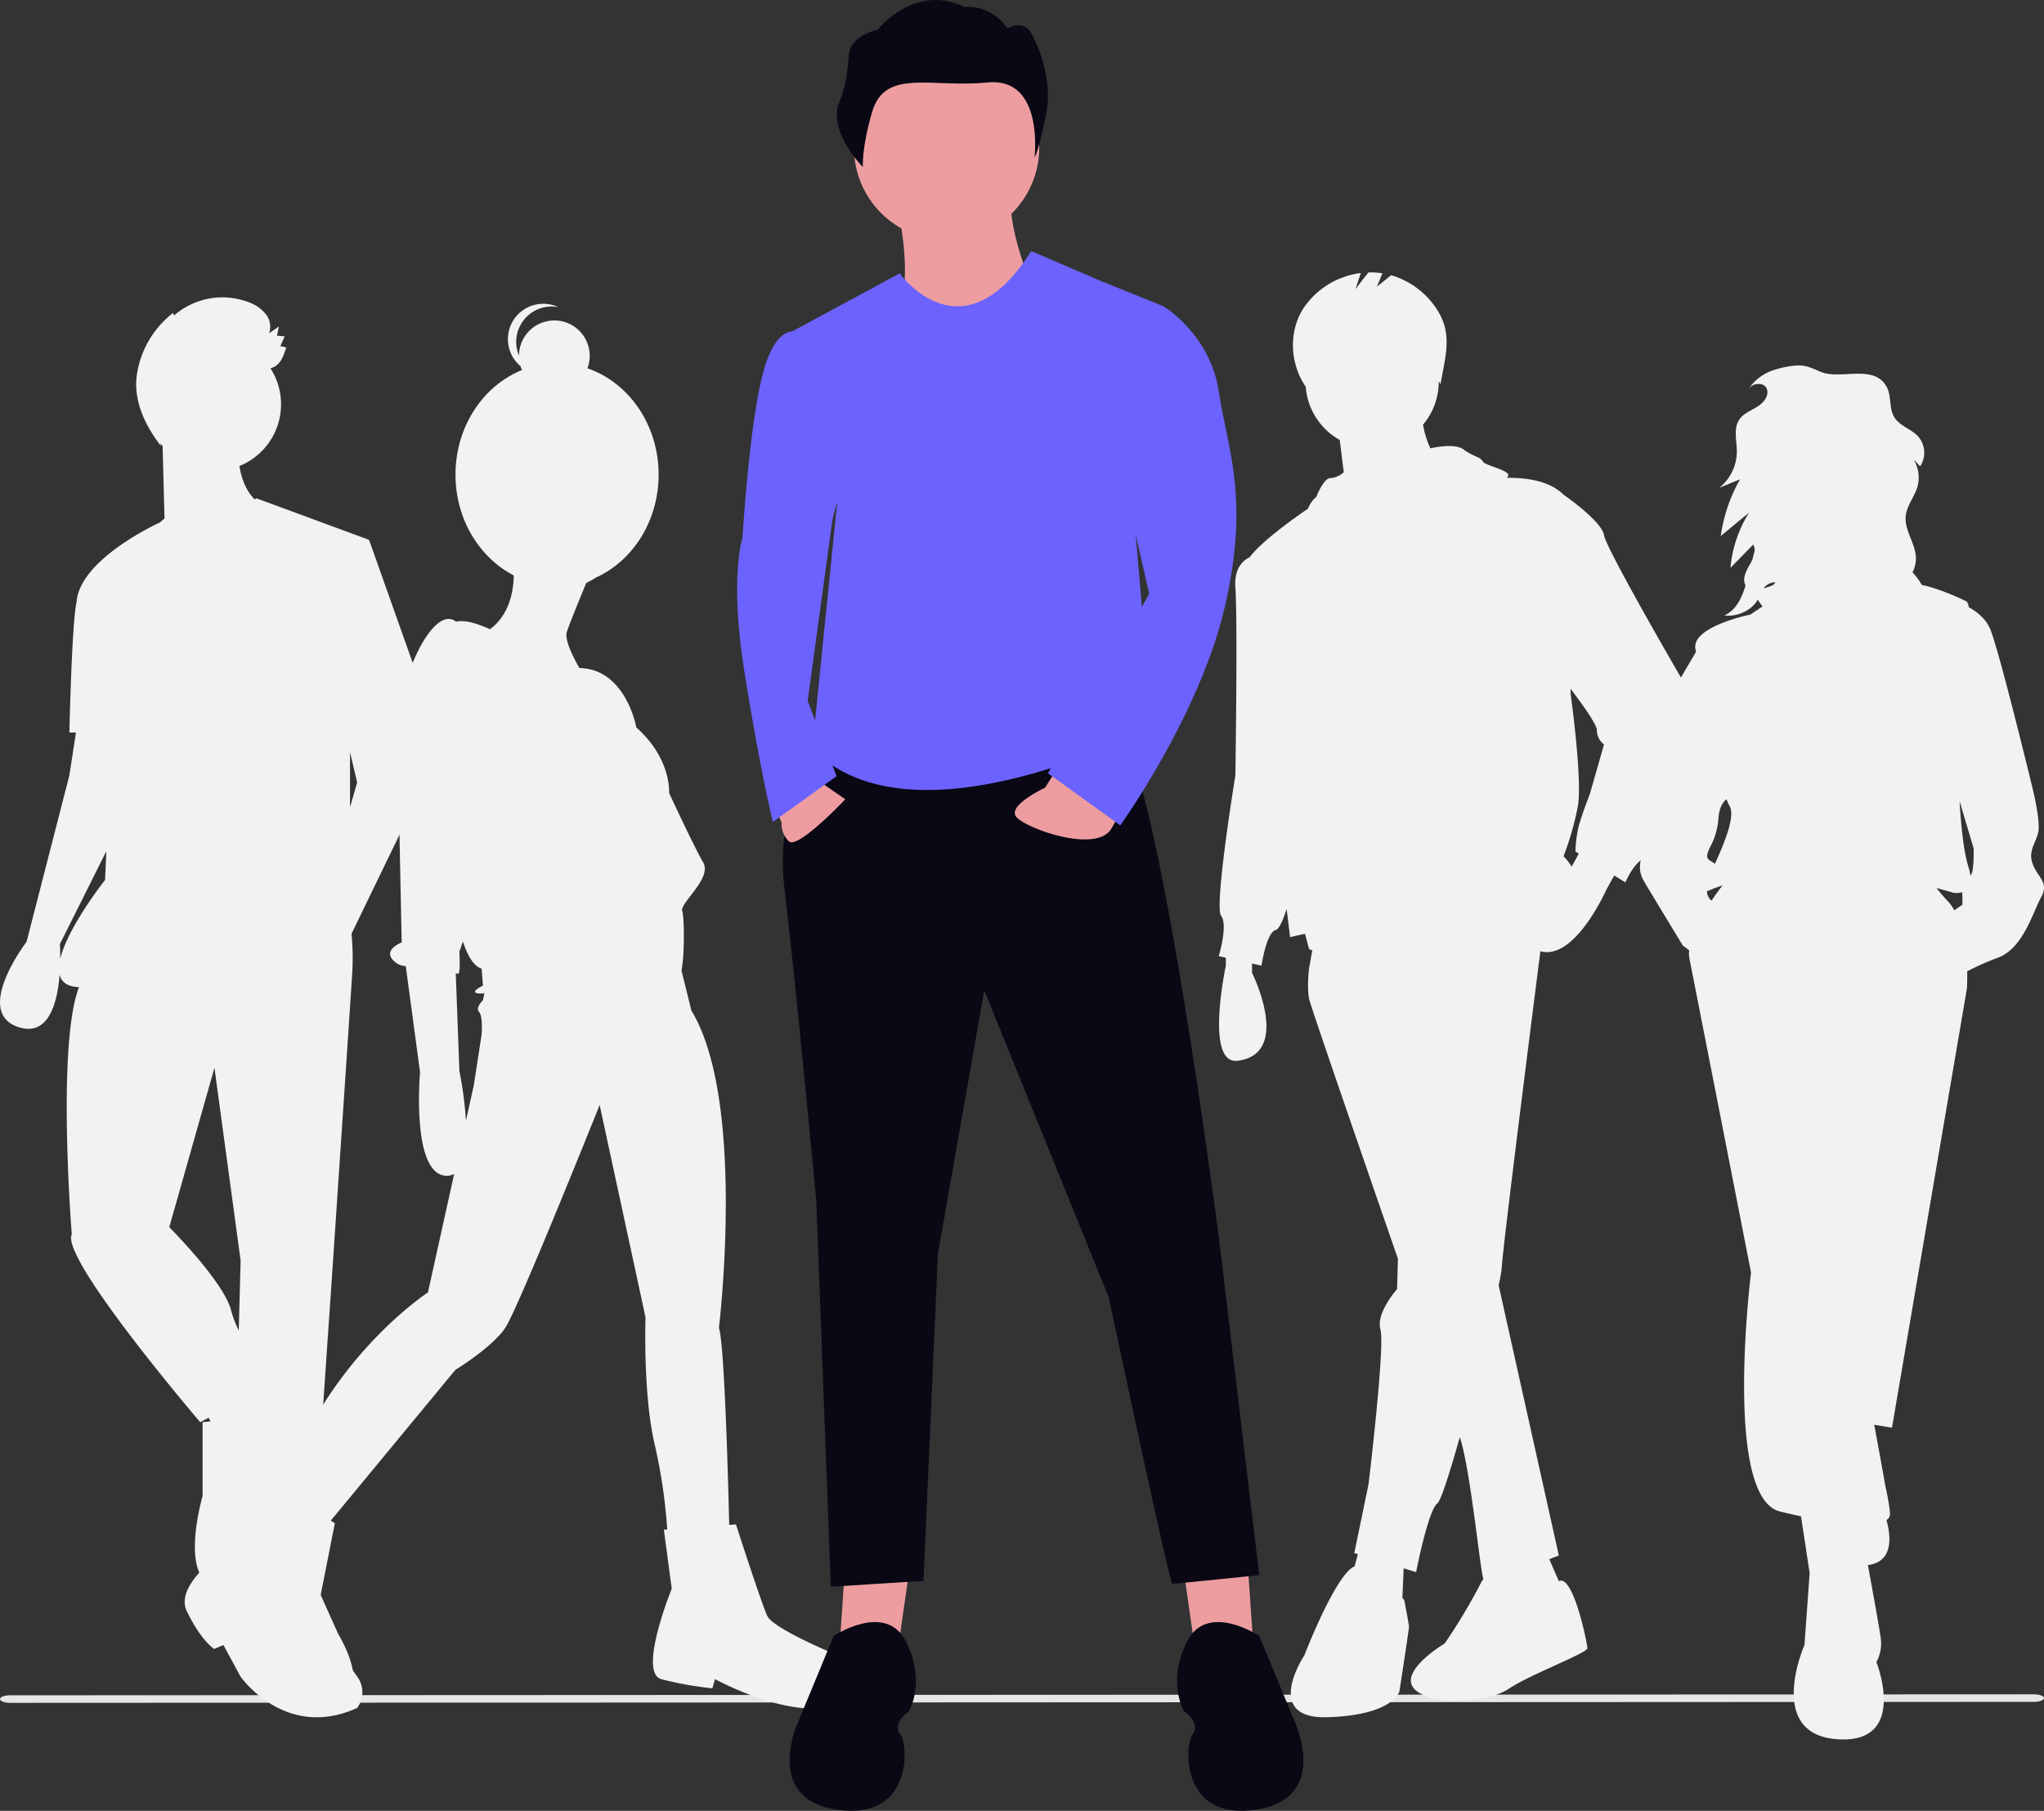
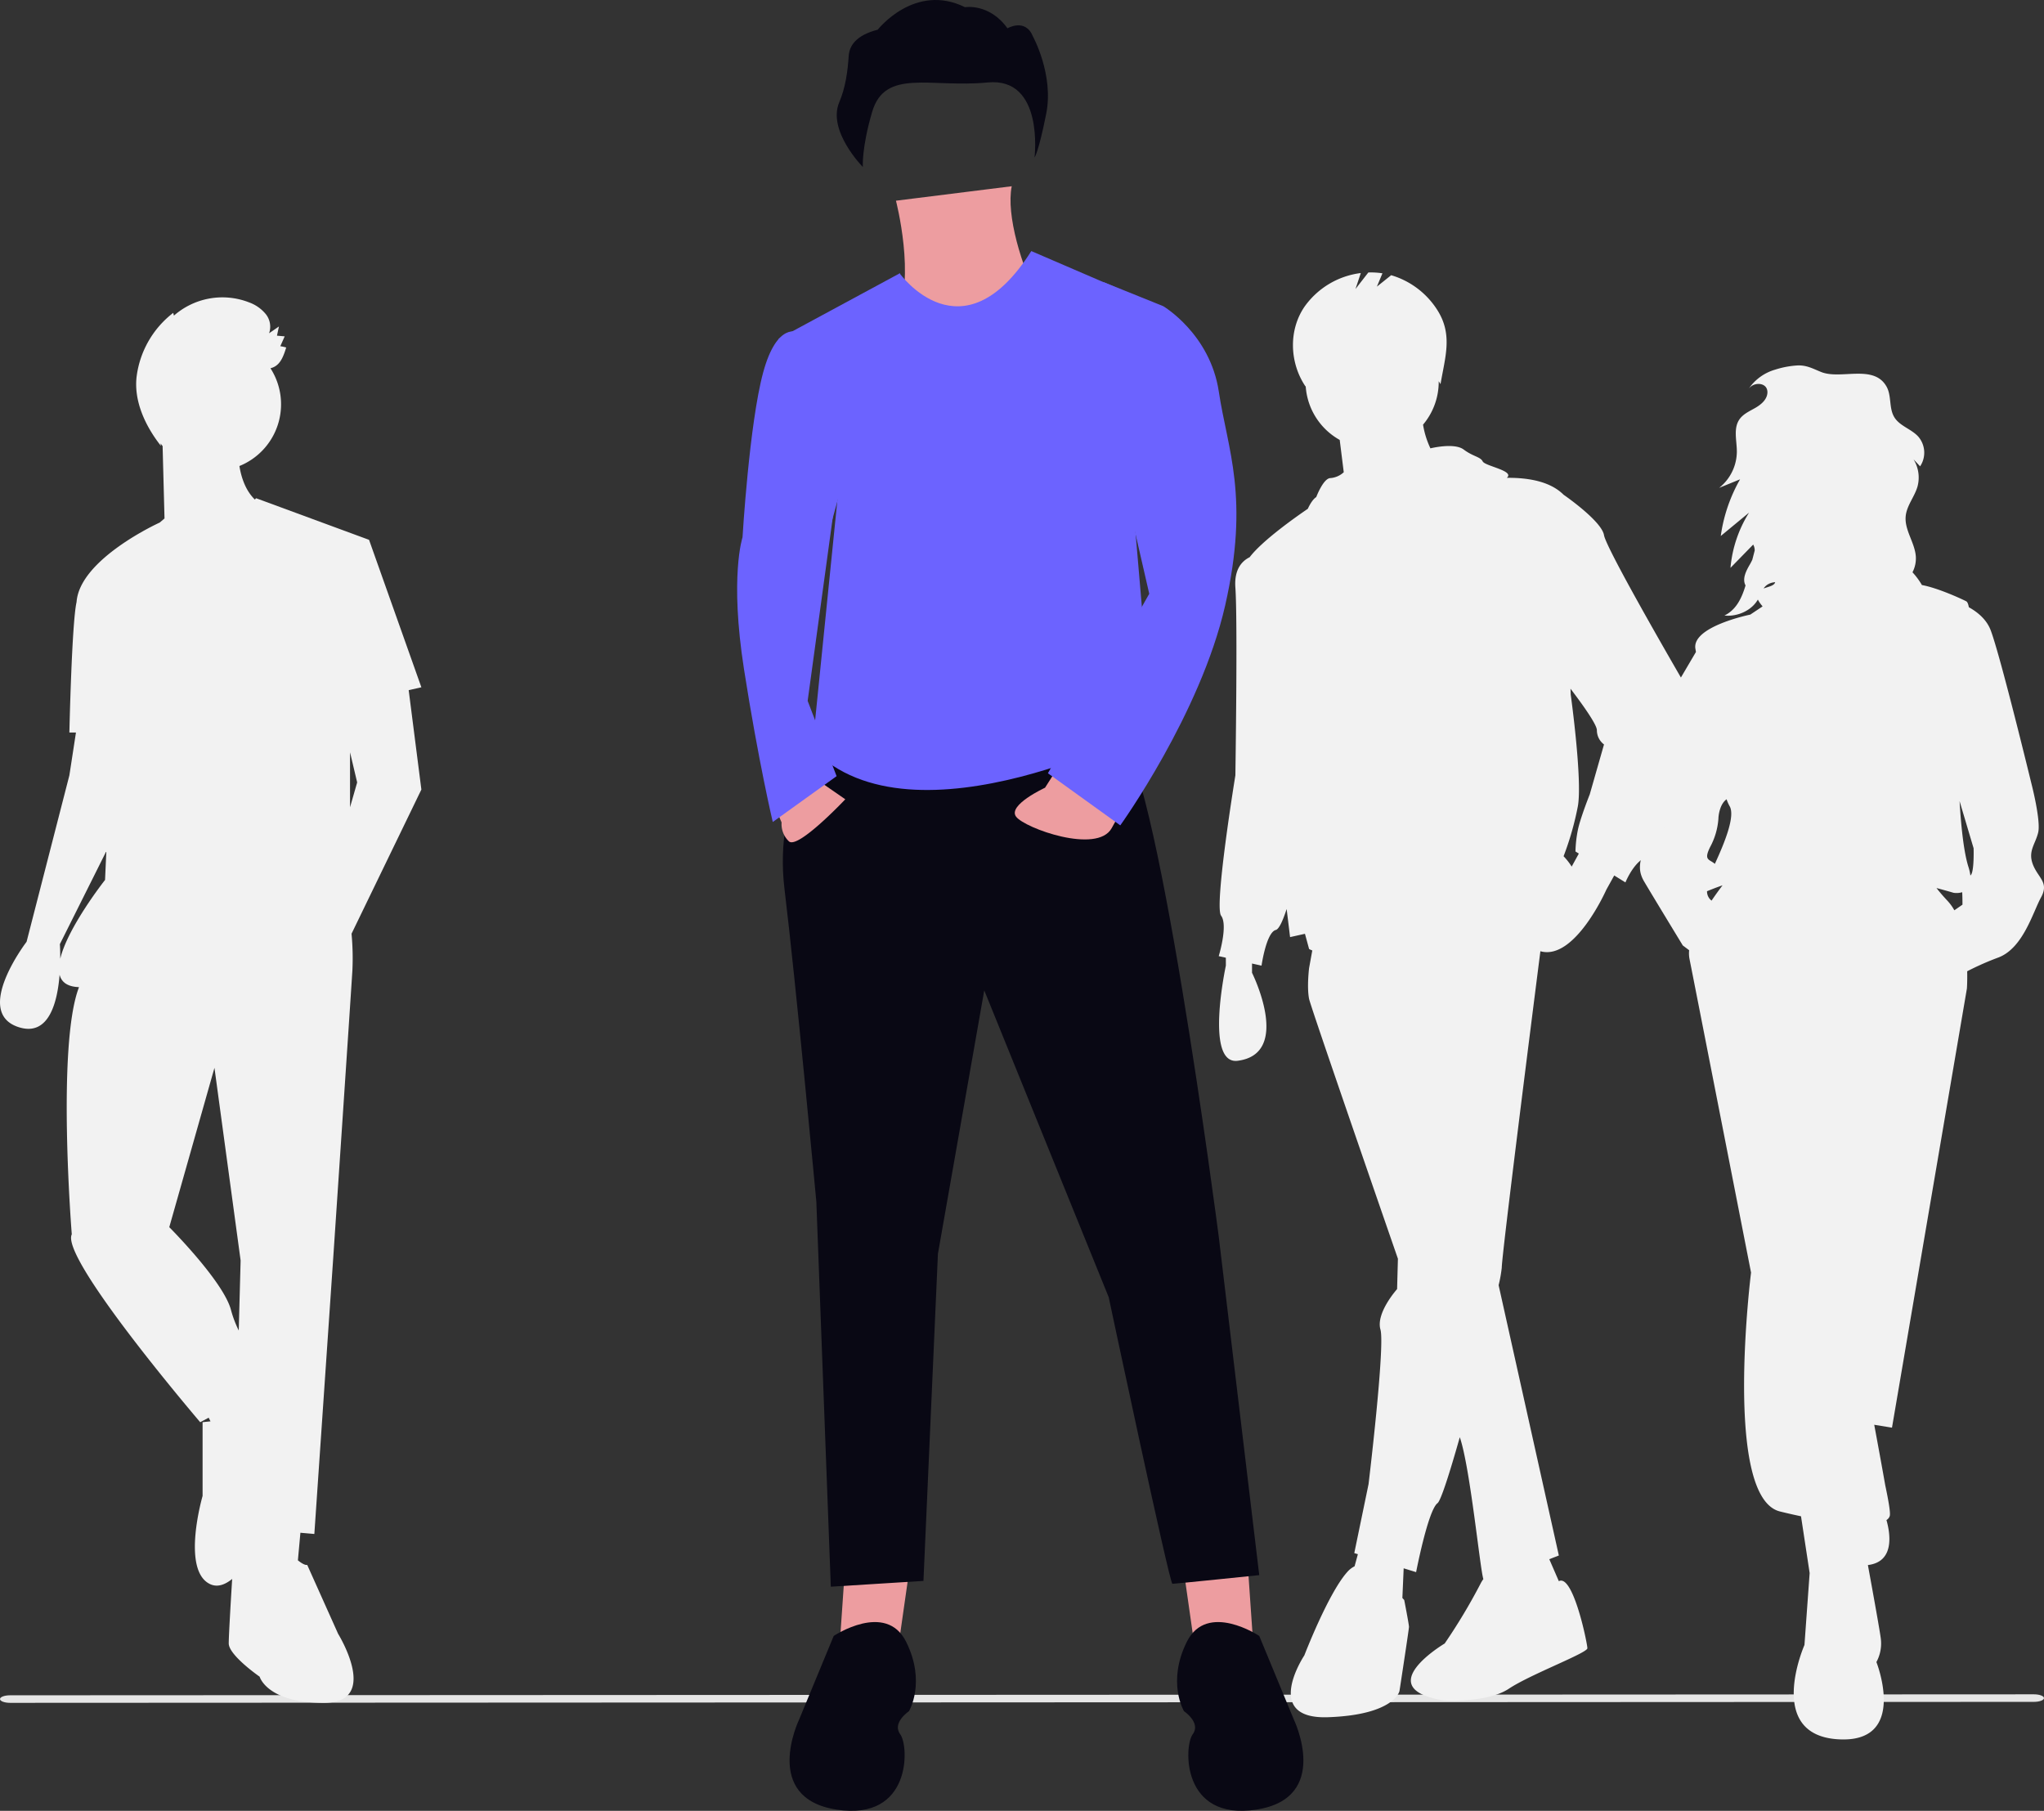
<svg xmlns="http://www.w3.org/2000/svg" width="745.614" height="660.547" viewBox="0 0 745.614 660.547">
  <rect x="0" y="0" width="745.614" height="660.547" fill="#333333" stroke="none" />
  <g transform="translate(-675.156 -207.368)">
    <path d="M1058.03,762.724l-738.28.355c-2.025,0-3.667-.616-3.667-1.377s1.642-1.377,3.667-1.377l738.28-.355c2.025,0,3.667.616,3.667,1.377S1060.055,762.724,1058.03,762.724Z" transform="translate(359.073 65.449)" fill="#e6e6e6" />
    <path d="M874.663,427.746c-1.894-4.871.812-7.306,1.894-11.636s-2.436-17.86-2.436-17.86-11.365-46.815-14.883-56.015c-1.489-3.893-4.722-6.572-7.956-8.37-.219-1.194-.536-1.965-.974-2.183-3.134-1.568-10.943-4.973-16.147-5.915a26.4,26.4,0,0,0-3.441-4.653,11,11,0,0,0,1.226-5.7c-.332-5.105-4.2-9.68-3.7-14.772.381-3.861,3.2-7.033,4.294-10.757a12.65,12.65,0,0,0-1.438-9.976l2.4,2.555a8.973,8.973,0,0,0-.669-10.842c-2.535-2.8-6.773-3.85-8.74-7.075-2.021-3.313-.936-7.816-2.847-11.194-4.681-8.275-16.665-2.409-23.842-5.3-2.95-1.187-5.192-2.493-8.511-2.4a33.254,33.254,0,0,0-8.3,1.55,17.539,17.539,0,0,0-9.514,6.82,5.9,5.9,0,0,1,.743-.71c1.739-1.363,4.79-1.25,5.708.76a3.368,3.368,0,0,1,.268,1.605c-.151,2.423-2.267,4.232-4.371,5.445s-4.469,2.227-5.842,4.229c-2.265,3.3-.933,7.739-.932,11.745a17.027,17.027,0,0,1-6.453,13.221l7.636-3.122a57.709,57.709,0,0,0-7.052,20.68l10.324-8.529a45.4,45.4,0,0,0-6.781,20.152l8.287-8.491a4.191,4.191,0,0,1,.547,2.18l-.864,3.333a21.634,21.634,0,0,1-1.014,1.935c-1.333,2.29-2.712,5.108-1.465,7.446l.006,0c-1.313,4.417-3.293,8.837-7.7,10.985,4.887.511,9.987-1.932,12.194-5.821a10.894,10.894,0,0,0,1.3,1.964l.422.53-1.218.812-3.263,2.176s-21.378,4.33-20.025,12.448c.056.334.122.733.2,1.18l-6.151,10.456-8.93,30.308s-4.6,9.742-3.789,13.8,0,5.683,0,12.989-3.518,10.283,0,16.236,14.071,23.272,14.071,23.272l2.318,1.739a10.833,10.833,0,0,0,.117,3.132c2.165,10.824,22.46,114.466,22.46,114.466s-10.283,81.993,10.554,87.135c2.613.645,5.18,1.23,7.673,1.751l3.151,20.709-1.894,26.249s-14.342,32.473,11.907,34.367,14.342-28.143,14.342-28.143a14.266,14.266,0,0,0,1.624-8.389c-.268-2.409-2.521-14.944-4.73-27,9.961-1.194,8.1-11.767,6.77-16.415a2.692,2.692,0,0,0,1.207-1.5c.3-1.079-.4-5.326-1.665-11.277-1.032-5.916-2.795-15.492-4-21.979l6.475,1.054,27.331-160.2s.18-2.55.1-6.28a101.452,101.452,0,0,1,11.538-5.085c8.93-3.518,12.448-16.507,15.425-21.919S876.557,432.617,874.663,427.746Zm-97.04-102a5.789,5.789,0,0,1,2.994-1.015c-.231,1.259-2.4,1.626-4.211,2.286a5.358,5.358,0,0,1,1.218-1.27Zm-13.637,80.621c2.192,3.6-1.777,13.362-5.354,21.108-2.05-1.766-4.189-1.209-1.682-6.224a25.456,25.456,0,0,0,2.977-10.283c0-.619.317-5.165,2.984-7.054A14.23,14.23,0,0,0,763.985,406.368Zm-8.213,31.087c1.241-.5,3.119-1.281,5.657-2.143-1.216,1.6-2.6,3.5-4,5.571a4.191,4.191,0,0,1-1.657-3.428Zm87.771,3.551c-1.645-1.748-2.975-3.312-4.069-4.711q3.062.806,6.234,1.734a7.417,7.417,0,0,0,3.153-.21c.094,1.871.094,4.54.094,4.54l-2.964,2.052a17.379,17.379,0,0,0-2.448-3.4Zm8.4-9.385-.1.088a17.952,17.952,0,0,0-.723-3.151c-1.773-5.593-2.721-15.517-3.225-23.986l5.12,17.22s.271,8.659-1.073,9.828Z" transform="translate(542.074 95.012)" fill="#f2f2f2" />
    <path d="M754.972,362.292s-27.762-47.716-28.63-52.922-14.749-14.749-14.749-14.749c-4.743-4.743-12.524-6.243-20.713-6.165,3.084-2.551-7.927-4.266-8.784-5.981-.868-1.735-3.47-1.735-6.941-4.338s-12.132-.434-12.133-.434a31.974,31.974,0,0,1-2.691-8.646,24.189,24.189,0,0,0,5.715-15.646c0-.062,0-.124,0-.186.221.344.442.689.663,1.046,1.625-9.735,4.494-17.827-.974-26.708A29.943,29.943,0,0,0,648.7,214.543l-5.208,4.166,2.025-4.859a27.563,27.563,0,0,0-5.147-.3l-4.686,6.024,1.939-5.818a29.658,29.658,0,0,0-20.459,12.17c-5.964,8.6-5.565,20.552.3,29.219.02-.061.035-.12.055-.181a24.285,24.285,0,0,0,12.412,19.664l1.473,11.787h0a8.08,8.08,0,0,1-4.831,2.131c-2.6,0-5.205,6.941-5.205,6.941s-1.475.744-3.065,4.259c-4.1,2.788-16.588,11.546-21.223,17.667-2.742,1.349-5.687,4.351-5.209,11.043.868,12.146,0,68.538,0,68.538s-7.808,47.716-5.205,51.187-.868,14.749-.868,14.749l2.6.578V466.4s-7.828,36.29,4.338,34.7c19.954-2.6,5.205-32.1,5.205-32.1V465.63l3.47.771s1.735-12.146,5.205-13.014c1.207-.3,2.624-3.545,3.959-7.643.778,6.394,1.247,10.246,1.247,10.246l5.429-1.206,1.512,5.544a7.491,7.491,0,0,0,1.166.528l-1.166,6.412s-.868,6.941,0,11.278c.438,2.188,16.542,48.949,32.4,94.768l-.3,11.076s-7.808,8.676-6.073,14.749-4.338,56.392-4.338,56.392l-5.205,25.16,1.31.4-1.2,4.409a8.75,8.75,0,0,0-2.71,2.129C625.7,695.44,617.028,718,617.028,718s-15.616,23.424,8.676,22.557,26.027-9.543,26.027-9.543,3.47-22.557,3.47-23.424-1.735-9.786-1.735-9.786l-.674-.743.471-10.822,4.541,1.4s4.338-22.557,7.808-25.16c1.213-.91,4.44-11.042,8.124-24.057,3.766,10.843,7.412,48.335,8.6,51.738a12.318,12.318,0,0,0-1.1,1.817,210.807,210.807,0,0,1-13.014,21.689s-27.762,16.484,0,20.822c0,0,15.616.868,23.424-4.338s28.63-13.014,28.63-14.749-5.205-27.242-10.411-24.466h0l-3.487-8.02,3.487-1.35-21.965-98.591a49.783,49.783,0,0,0,1.143-6.386c0-4.543,11.234-93.008,14.092-115.446,12.581,3.564,24.081-22.5,24.081-22.5l2.852-5.134,4.089,2.531s3.47-8.676,8.676-9.543,14.749-46.849,14.749-52.922a28.239,28.239,0,0,0-2.6-11.278ZM714.55,430.266a23.376,23.376,0,0,0-2.957-3.773,107.44,107.44,0,0,0,5.205-18.219c1.735-9.543-2.6-40.776-2.6-40.776l-.076-2.121c4.258,5.59,9.619,13.042,9.619,15.135a6.507,6.507,0,0,0,2.6,5.205l-5.205,18.219s-3.47,8.676-4.338,13.014a44.29,44.29,0,0,0-.868,7.808l1.23.761Z" transform="translate(533.928 93.214)" fill="#f2f2f2" />
    <path d="M377.785,377.209l4.629-1.042-19.087-53.789L322.118,307.2s-.158.175-.449.477c-3.515-3.4-5.007-8.338-5.63-12.224a24.285,24.285,0,0,0,11.322-35.665c3.4-.815,4.608-3.9,5.748-7.569a15.2,15.2,0,0,0-2.154-.469l1.6-3.592-2.816-.253.72-3.358-3.591,2.479a7.335,7.335,0,0,0-1.223-7,14.01,14.01,0,0,0-6.005-4.234,26.793,26.793,0,0,0-27.494,4.805l-.259-1.011a34.894,34.894,0,0,0-13.327,23.095c-1.149,9.053,3.2,18.272,8.853,25.436-.048-.313-.1-.625-.151-.936q.366.505.757.991l.695,26.407-1.74,1.492s-29.2,13.211-30.339,28.989l0,.012c-1.753,7.681-2.62,47.589-2.62,47.589h2.4l-2.4,15.616L238.4,469s-19.954,26.027-2.6,31.233c10.782,3.235,13.859-9.275,14.643-19.212.625,2.463,2.493,4.128,6.179,4.463.29.026.6.048.9.073-8.2,21.2-2.634,90.155-2.634,90.155-4.338,8.676,46.849,68.538,46.849,68.538l3.082-1.644.667,1.334c-1.715.164-2.882.31-2.882.31v26.895s-7.808,26.895,2.6,32.1c2.694,1.347,5.5.367,8.189-1.821-.513,8.3-1.249,20.686-1.249,23.51,0,4.338,11.278,12.146,11.278,12.146s2.6,9.543,23.424,9.543,5.205-25.16,5.205-25.16L340.771,696.3s-.844.413-3.4-1.666l.915-10.061,5.086.449,6.941-101.506s6.073-90.227,6.941-104.109a96.606,96.606,0,0,0-.314-13.345l25.473-52.59ZM358.99,410.87l-2.6,9.07V399.881Zm-108.31,64.338c.022-3.179-.136-5.343-.136-5.343L267.5,435.943l-.477,10.5S253.443,463.623,250.679,475.208Zm39.772,97.9,16.484-58.127,9.543,70.273-.684,25.548a40.734,40.734,0,0,1-2.786-7.329C310.406,593.06,290.452,573.106,290.452,573.106Z" transform="translate(446.452 81.908)" fill="#f2f2f2" />
-     <path d="M522.146,712.025c-8.129-3.347-23.908-10.52-25.821-14.345s-11.476-33.472-11.476-33.472l-2.463.179c-.317-13.468-1.673-65.664-3.753-71.9,0,0,10.041-82.723-10.042-115.716l-3.618-14.619c1.188-5.86,1.035-19.431.271-21.722-.956-2.869,11-11.954,7.651-17.692s-12.432-25.343-12.432-25.343.956-12.432-11.954-23.908c0,0-3.773-21.359-20.774-21.677-2.3-4.011-5.515-10.389-4.569-13.229,1.014-3.04,4.889-12.519,7.078-17.825a22.908,22.908,0,0,0,3.338-1.858c13.521-6.058,23.053-20.621,23.053-37.634,0-18.212-10.919-33.625-25.966-38.793a12.9,12.9,0,1,0-24.97-4.631,12.9,12.9,0,0,1,14.393-17.659,12.9,12.9,0,0,0-13.82,21.539,12.8,12.8,0,0,0,.527,1.387c-14.159,5.714-24.259,20.64-24.259,38.156,0,16.248,8.693,30.263,21.252,36.768-.067,5.285-1.378,14.2-8.666,19.626-3.765-1.72-8.99-3.609-12.343-2.752-1.734-1.351-4.35-1.8-7.91,1.762-7.172,7.172-13.389,25.821-13.389,37.3s1.435,77.941,1.435,77.941-7.651,2.869-2.391,7.172a6.2,6.2,0,0,0,3.863,1.436l5.222,38.73s-3.347,37.3,9.563,37.775a5.108,5.108,0,0,0,2.89-.709l-9.584,43.266s-22,14.345-39.21,42.557c-8.866,14.531-13.287,23.47-15.495,28.733l-3.154-1.955-11,21.039S279.238,684.77,284.5,695.768s10.042,13.867,10.042,13.867l3.347-1.435,6.216,11.476s16.258,23.43,42.557,11.476a9.611,9.611,0,0,0,0-11.476c-4.3-6.216-15.3-19.6-15.3-19.6l7.172-36.341-1.484-.92,45.476-55.025s13.389-8.129,18.17-15.3S435.12,511.2,435.12,511.2l16.736,77.463s-.956,28.212,3.347,46.382a196.877,196.877,0,0,1,4.575,30.992l-1.227.089,2.869,21.518s-12.432,30.6-3.825,32.993a126.094,126.094,0,0,0,18.649,3.347l.956-3.347s36.819,20.083,50.207,5.26C527.406,725.892,530.275,715.372,522.146,712.025ZM391.128,477.246c1.435,1.435.956,8.129.956,8.129l-2.869,18.649-2.865,12.935a138.934,138.934,0,0,0-2.395-18.195l-1.324-35.737a2.762,2.762,0,0,0,.846.353c.956,0,.478-8.129.478-8.129s.558-1.452,1.254-3.743c1.859,5.565,4.128,9.2,6.874,9.959l.478,6.216s-6.216,2.869-.478,2.869a4.516,4.516,0,0,0,.986-.146l-.507,2.537S389.694,475.811,391.128,477.246Z" transform="translate(458.773 99.243)" fill="#f2f2f2" />
    <path d="M465.909,553.623l4.224,29.568,21.12-2.112-2.112-30.624Z" transform="translate(641.143 227.261)" fill="#ed9da0" />
    <path d="M372.253,553.623l-4.224,29.568-21.12-2.112,2.112-30.624Z" transform="translate(634.481 227.261)" fill="#ed9da0" />
    <path d="M463.084,370.514S444.076,392.69,448.3,427.537s11.616,114.046,11.616,114.046l5.28,140.446,33.792-2.112,5.28-119.326,16.9-96.094L566.57,576.431S588.746,680.973,589.8,680.973s31.68-3.168,31.68-3.168L606.7,554.255S583.466,374.738,569.738,371.57,463.084,370.514,463.084,370.514Z" transform="translate(513.026 104.135)" fill="#090814" />
    <path d="M613.857,682.746s-19.008-12.672-26.4,2.112S586.4,710.2,586.4,710.2s6.336,4.224,3.168,8.448-4.224,31.68,23.232,27.456,13.728-32.735,13.728-32.735Z" transform="translate(520.65 121.371)" fill="#090814" />
    <path d="M466.122,682.746s19.008-12.672,26.4,2.112,1.056,25.344,1.056,25.344-6.336,4.224-3.168,8.448,4.224,31.68-23.232,27.456-13.728-32.735-13.728-32.735Z" transform="translate(513.157 121.371)" fill="#090814" />
    <path d="M486.851,176.258s7.392,28.314,0,43.1,13.728,29.765,13.728,29.765,44.791-23.627,38.455-36.3-12.056-31.284-9.944-41.844Z" transform="translate(515.131 104.322)" fill="#ed9da0" />
-     <circle cx="33.791" cy="33.791" r="33.791" transform="translate(986.67 227.412)" fill="#ed9da0" />
    <path d="M489.729,212.207s22.744,31.869,48.031-8.11l30.354,13.073L581.841,377.68s-87.025,45.961-123.984,7.945l15.218-150.5Z" transform="translate(513.595 94.857)" fill="#6c63ff" />
    <path d="M370.151,97.887l-44.242,23.9L342.8,197.5Z" transform="translate(633.305 209.131)" fill="#6c63ff" />
    <path d="M456.94,384.478l13.728,9.5s-17.424,18.48-20.592,15.312a8.659,8.659,0,0,1-2.64-6.864l-3.168-7.392Z" transform="translate(512.835 104.956)" fill="#ed9da0" />
    <path d="M543.52,382.532l-4.667,7.334s-13.728,6.336-10.56,10.56,29.568,13.728,34.847,4.224l5.28-9.5Z" transform="translate(517.512 104.847)" fill="#ed9da0" />
    <path d="M454.187,232.2s-7.7-4.087-12.779,14.6-7.536,60.159-7.536,60.159-4.752,14.256.528,48.047,10.508,55.8,10.508,55.8l23.283-16.724-10.56-27.456,13.728-100.318Z" transform="translate(512.143 96.409)" fill="#6c63ff" />
    <path d="M559.655,214.848l21.651,8.737s17.136,10.079,20.3,31.2,11.31,38.391,2.324,77.941-38.267,80.258-38.267,80.258l-26.4-19.008L576.227,328.5,558.276,250.36Z" transform="translate(518.153 95.459)" fill="#6c63ff" />
    <path d="M556.129,340.926c.246-3.743,2.722-7.574,10.587-9.576,0,0,13.5-17.26,31.84-8.209,0,0,8.892-1.53,15.486,7.7,0,0,6.537-3.856,9.3,2.978,0,0,7.667,13.94,4.844,28.158s-4.268,15.993-4.268,15.993,3.6-29.411-17.125-27.372-37.408-5.248-42.1,10.708c-3.9,13.249-3.406,20.13-3.406,20.13s-13.031-13.217-8.6-23.625C554.947,352.487,555.748,346.7,556.129,340.926Z" transform="translate(428.616 -113.148)" fill="#090814" />
  </g>
</svg>